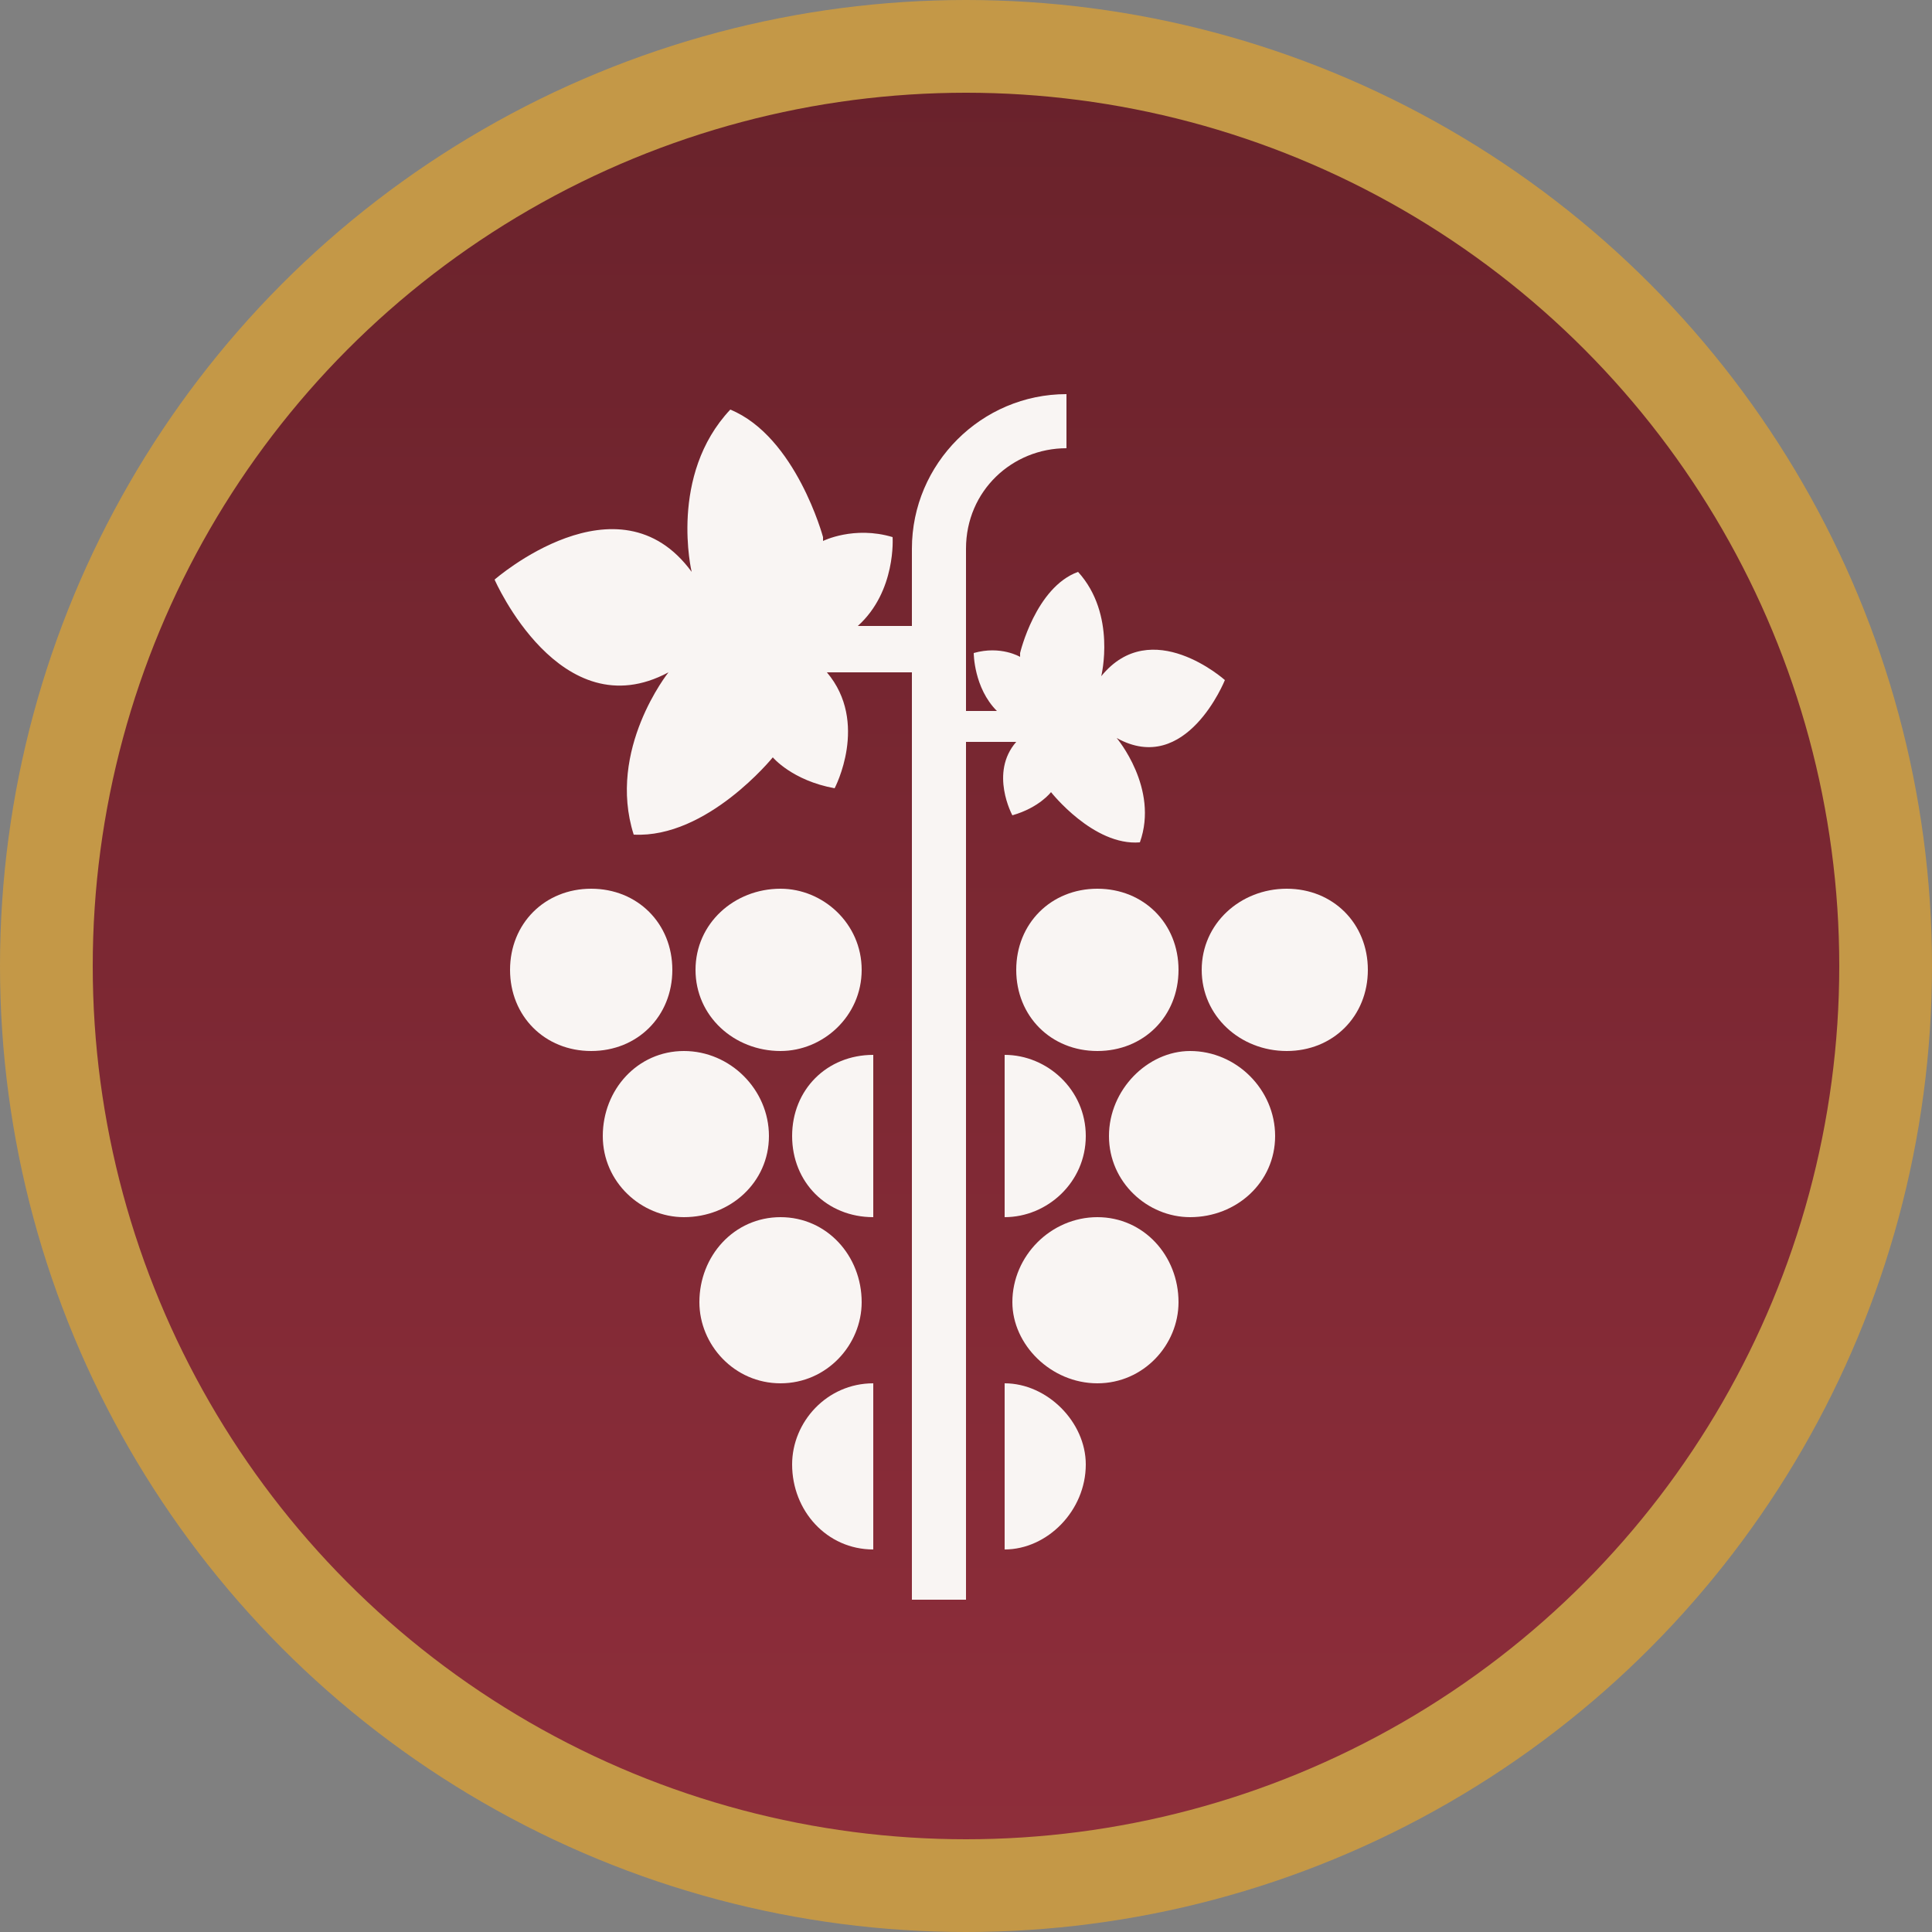
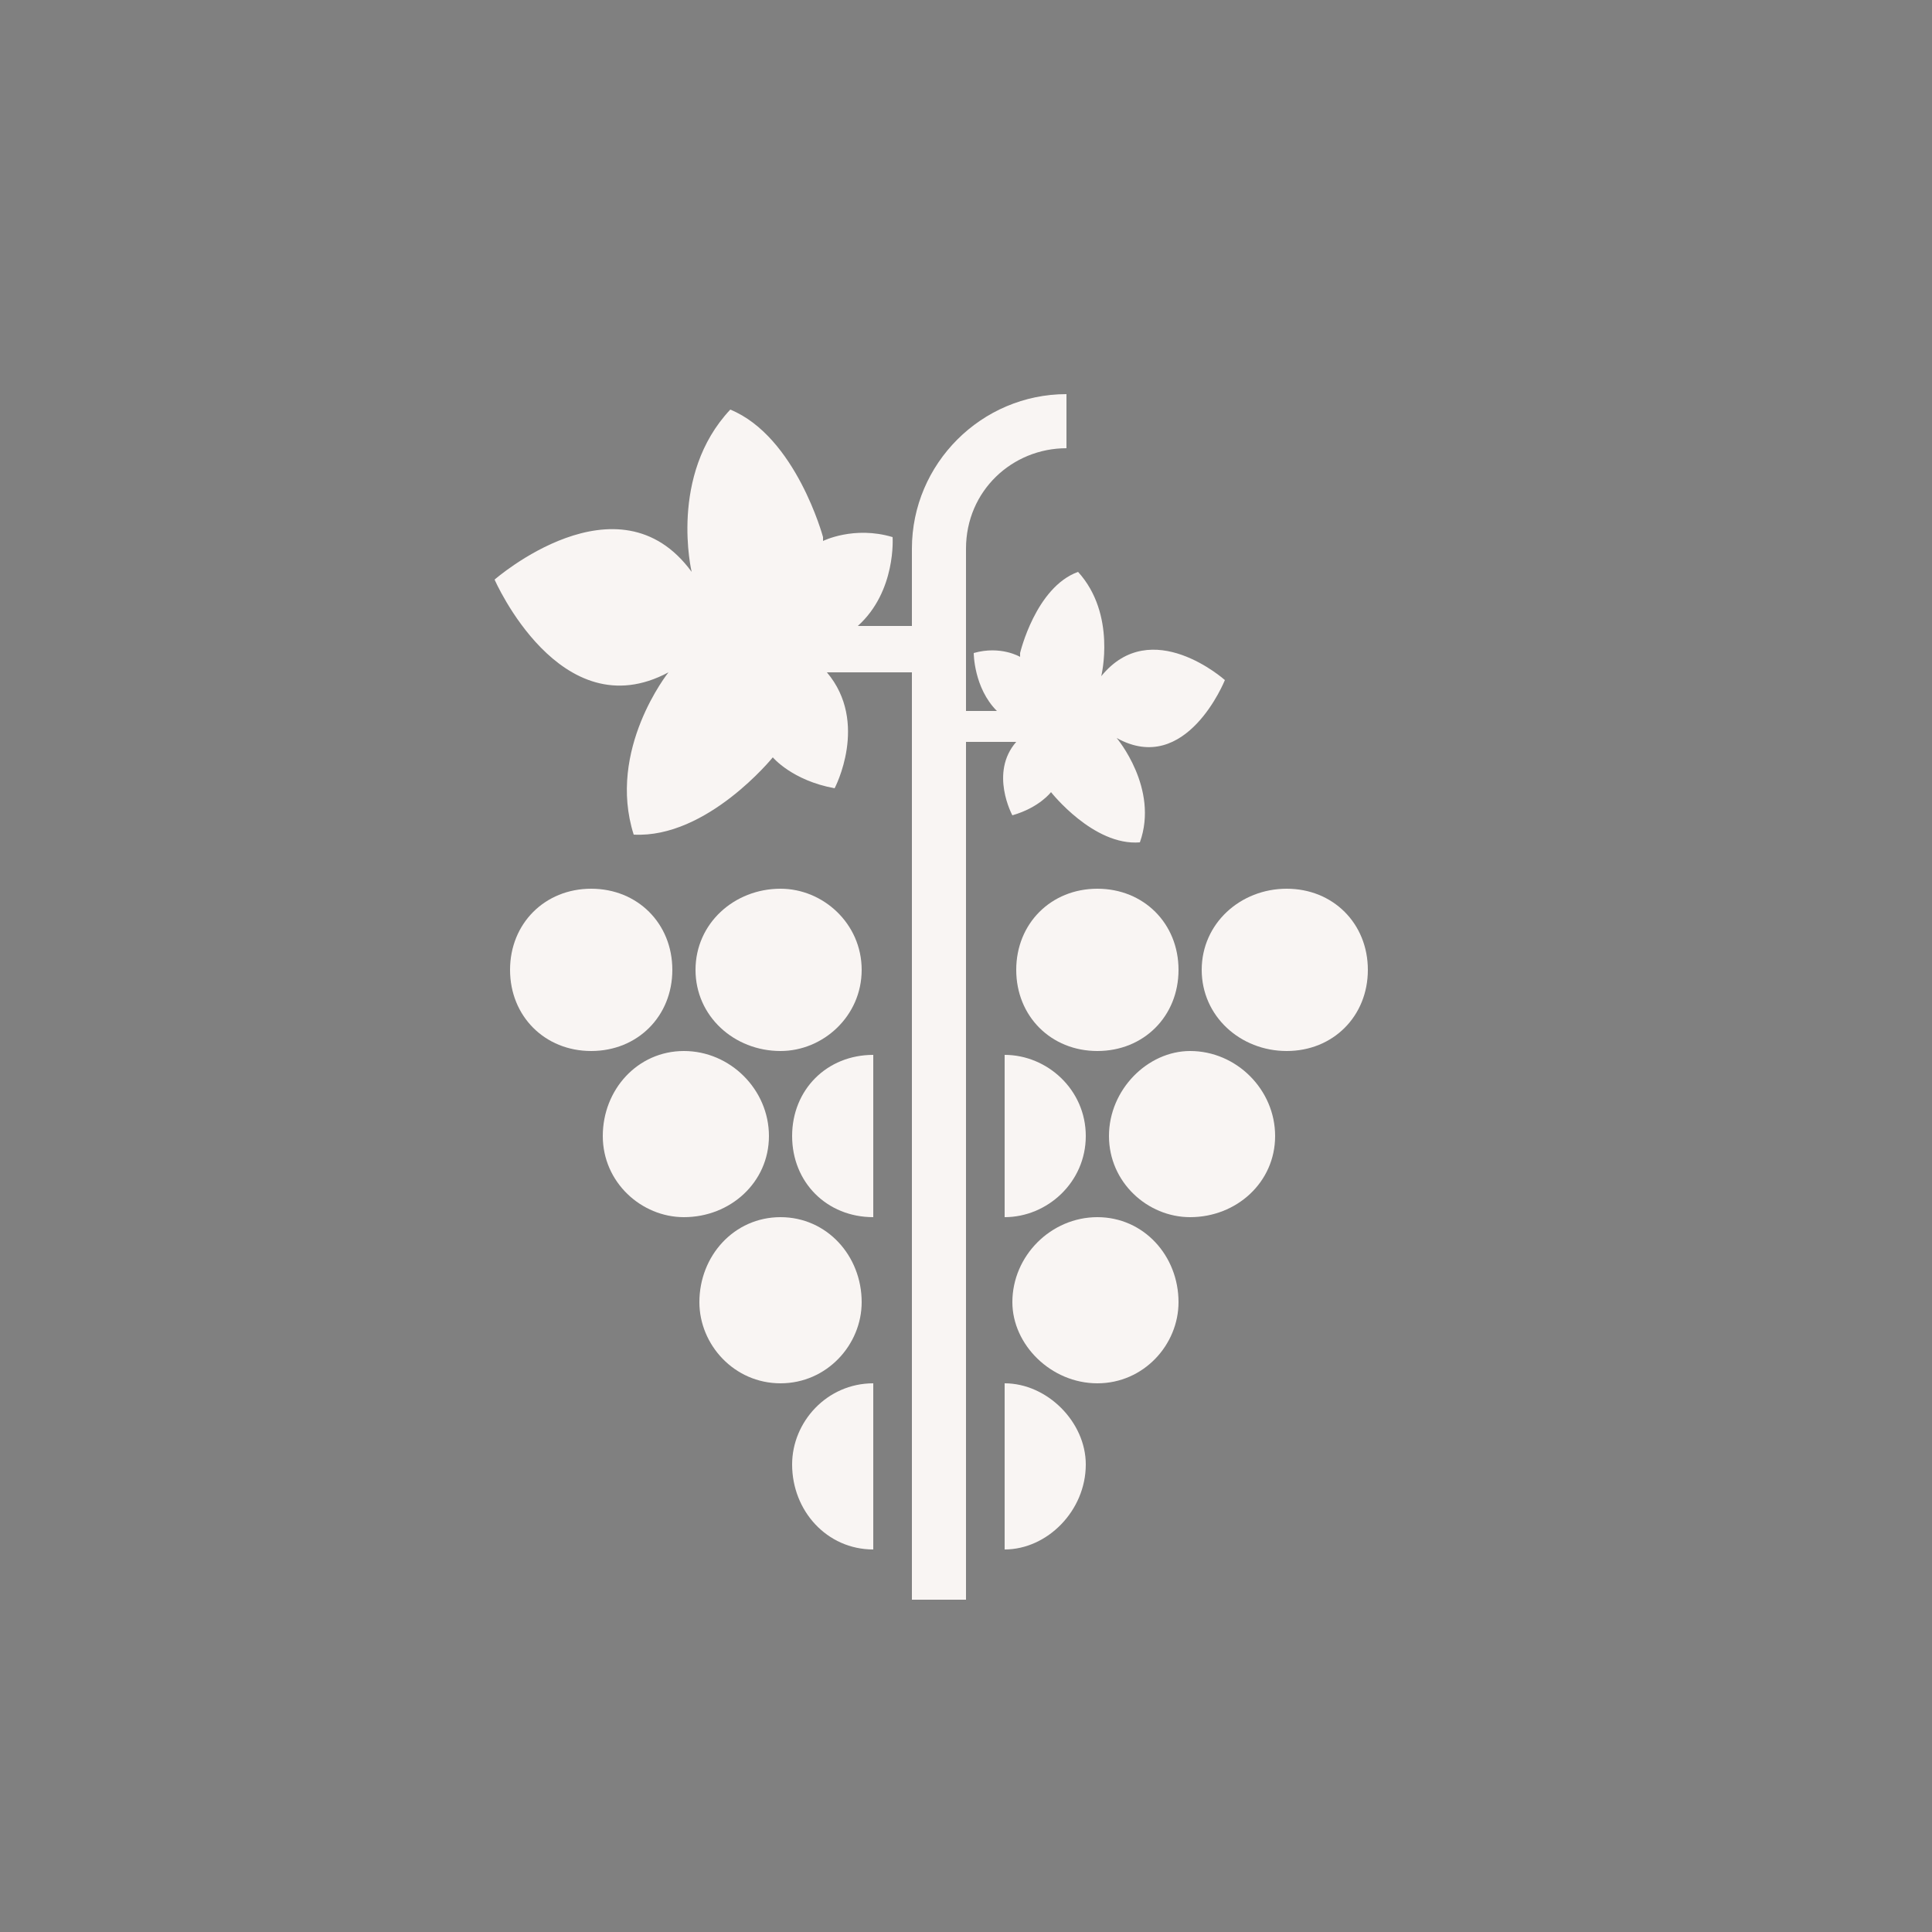
<svg xmlns="http://www.w3.org/2000/svg" xml:space="preserve" width="30px" height="30px" version="1.0" style="shape-rendering:geometricPrecision; text-rendering:geometricPrecision; image-rendering:optimizeQuality; fill-rule:evenodd; clip-rule:evenodd" viewBox="0 0 5 5">
  <rect x="0" y="0" width="5" height="5" fill="#808080" stroke="none" />
  <defs>
    <style type="text/css">
   
    .str0 {stroke:#C49847;stroke-width:0.24;stroke-miterlimit:22.926}
    .fil1 {fill:#F9F5F3}
    .fil0 {fill:url(#id0)}
   
  </style>
    <linearGradient id="id0" gradientUnits="userSpaceOnUse" x1="0.12" y1="0.12" x2="0.12" y2="4.87">
      <stop offset="0" style="stop-opacity:1; stop-color:#69222B" />
      <stop offset="1" style="stop-opacity:1; stop-color:#8F2E3B" />
    </linearGradient>
  </defs>
  <g id="Capa_x0020_1">
-     <circle class="fil0 str0" cx="2.5" cy="2.5" r="2.38" />
-   </g>
+     </g>
  <g id="Capa_x0020_1_0">
    <g id="_2046287648816">
      <path class="fil1" d="M2.6 4.01c0.11,0 0.21,-0.1 0.21,-0.22 0,-0.11 -0.1,-0.21 -0.21,-0.21l0 0.43zm-0.34 0c-0.12,0 -0.21,-0.1 -0.21,-0.22 0,-0.11 0.09,-0.21 0.21,-0.21l0 0.43zm0 -0.86l0 -0.42c-0.12,0 -0.21,0.09 -0.21,0.21 0,0.12 0.09,0.21 0.21,0.21zm-0.03 -0.64c0,0.12 -0.1,0.21 -0.21,0.21 -0.12,0 -0.22,-0.09 -0.22,-0.21 0,-0.12 0.1,-0.21 0.22,-0.21 0.11,0 0.21,0.09 0.21,0.21zm-0.7 -0.21c0.12,0 0.21,0.09 0.21,0.21 0,0.12 -0.09,0.21 -0.21,0.21 -0.12,0 -0.21,-0.09 -0.21,-0.21 0,-0.12 0.09,-0.21 0.21,-0.21zm0.24 0.42c0.12,0 0.22,0.1 0.22,0.22 0,0.12 -0.1,0.21 -0.22,0.21 -0.11,0 -0.21,-0.09 -0.21,-0.21 0,-0.12 0.09,-0.22 0.21,-0.22zm0.25 0.43c0.12,0 0.21,0.1 0.21,0.22 0,0.11 -0.09,0.21 -0.21,0.21 -0.12,0 -0.21,-0.1 -0.21,-0.21 0,-0.12 0.09,-0.22 0.21,-0.22zm0.58 0l0 -0.42c0.11,0 0.21,0.09 0.21,0.21 0,0.12 -0.1,0.21 -0.21,0.21zm0.03 -0.64c0,0.12 0.09,0.21 0.21,0.21 0.12,0 0.21,-0.09 0.21,-0.21 0,-0.12 -0.09,-0.21 -0.21,-0.21 -0.12,0 -0.21,0.09 -0.21,0.21zm0.7 -0.21c-0.12,0 -0.22,0.09 -0.22,0.21 0,0.12 0.1,0.21 0.22,0.21 0.12,0 0.21,-0.09 0.21,-0.21 0,-0.12 -0.09,-0.21 -0.21,-0.21zm-0.25 0.42c-0.11,0 -0.21,0.1 -0.21,0.22 0,0.12 0.1,0.21 0.21,0.21 0.12,0 0.22,-0.09 0.22,-0.21 0,-0.12 -0.1,-0.22 -0.22,-0.22zm-0.24 0.43c-0.12,0 -0.22,0.1 -0.22,0.22 0,0.11 0.1,0.21 0.22,0.21 0.12,0 0.21,-0.1 0.21,-0.21 0,-0.12 -0.09,-0.22 -0.21,-0.22z" />
      <path class="fil1" d="M1.64 2.16c0.19,0.01 0.36,-0.2 0.36,-0.2l0 0c0,0 0.05,0.06 0.16,0.08 0,0 0.09,-0.17 -0.02,-0.3l0.22 0 0 0.51 0 1.89 0.14 0 0 -1.88 0 -0.34 0.13 0c-0.07,0.08 -0.01,0.19 -0.01,0.19 0.07,-0.02 0.1,-0.06 0.1,-0.06l0 0c0,0 0.11,0.14 0.23,0.13 0.05,-0.14 -0.06,-0.27 -0.06,-0.27 0.18,0.1 0.28,-0.15 0.28,-0.15 0,0 -0.19,-0.17 -0.32,-0.01 0,0 0.04,-0.16 -0.06,-0.27 -0.11,0.04 -0.15,0.21 -0.15,0.21l0 0.01c0,0 -0.05,-0.03 -0.12,-0.01 0,0 0,0.09 0.06,0.15l-0.08 0 0 -0.42c0,-0.15 0.12,-0.26 0.26,-0.26l0 -0.14c-0.22,0 -0.4,0.18 -0.4,0.4l0 0.2 -0.14 0c0.1,-0.09 0.09,-0.23 0.09,-0.23 -0.1,-0.03 -0.18,0.01 -0.18,0.01l0 -0.01c0,0 -0.07,-0.26 -0.24,-0.33 -0.16,0.17 -0.1,0.42 -0.1,0.42 -0.19,-0.26 -0.51,0.02 -0.51,0.02 0,0 0.17,0.39 0.45,0.24 0,0 -0.16,0.2 -0.09,0.42z" />
    </g>
  </g>
</svg>